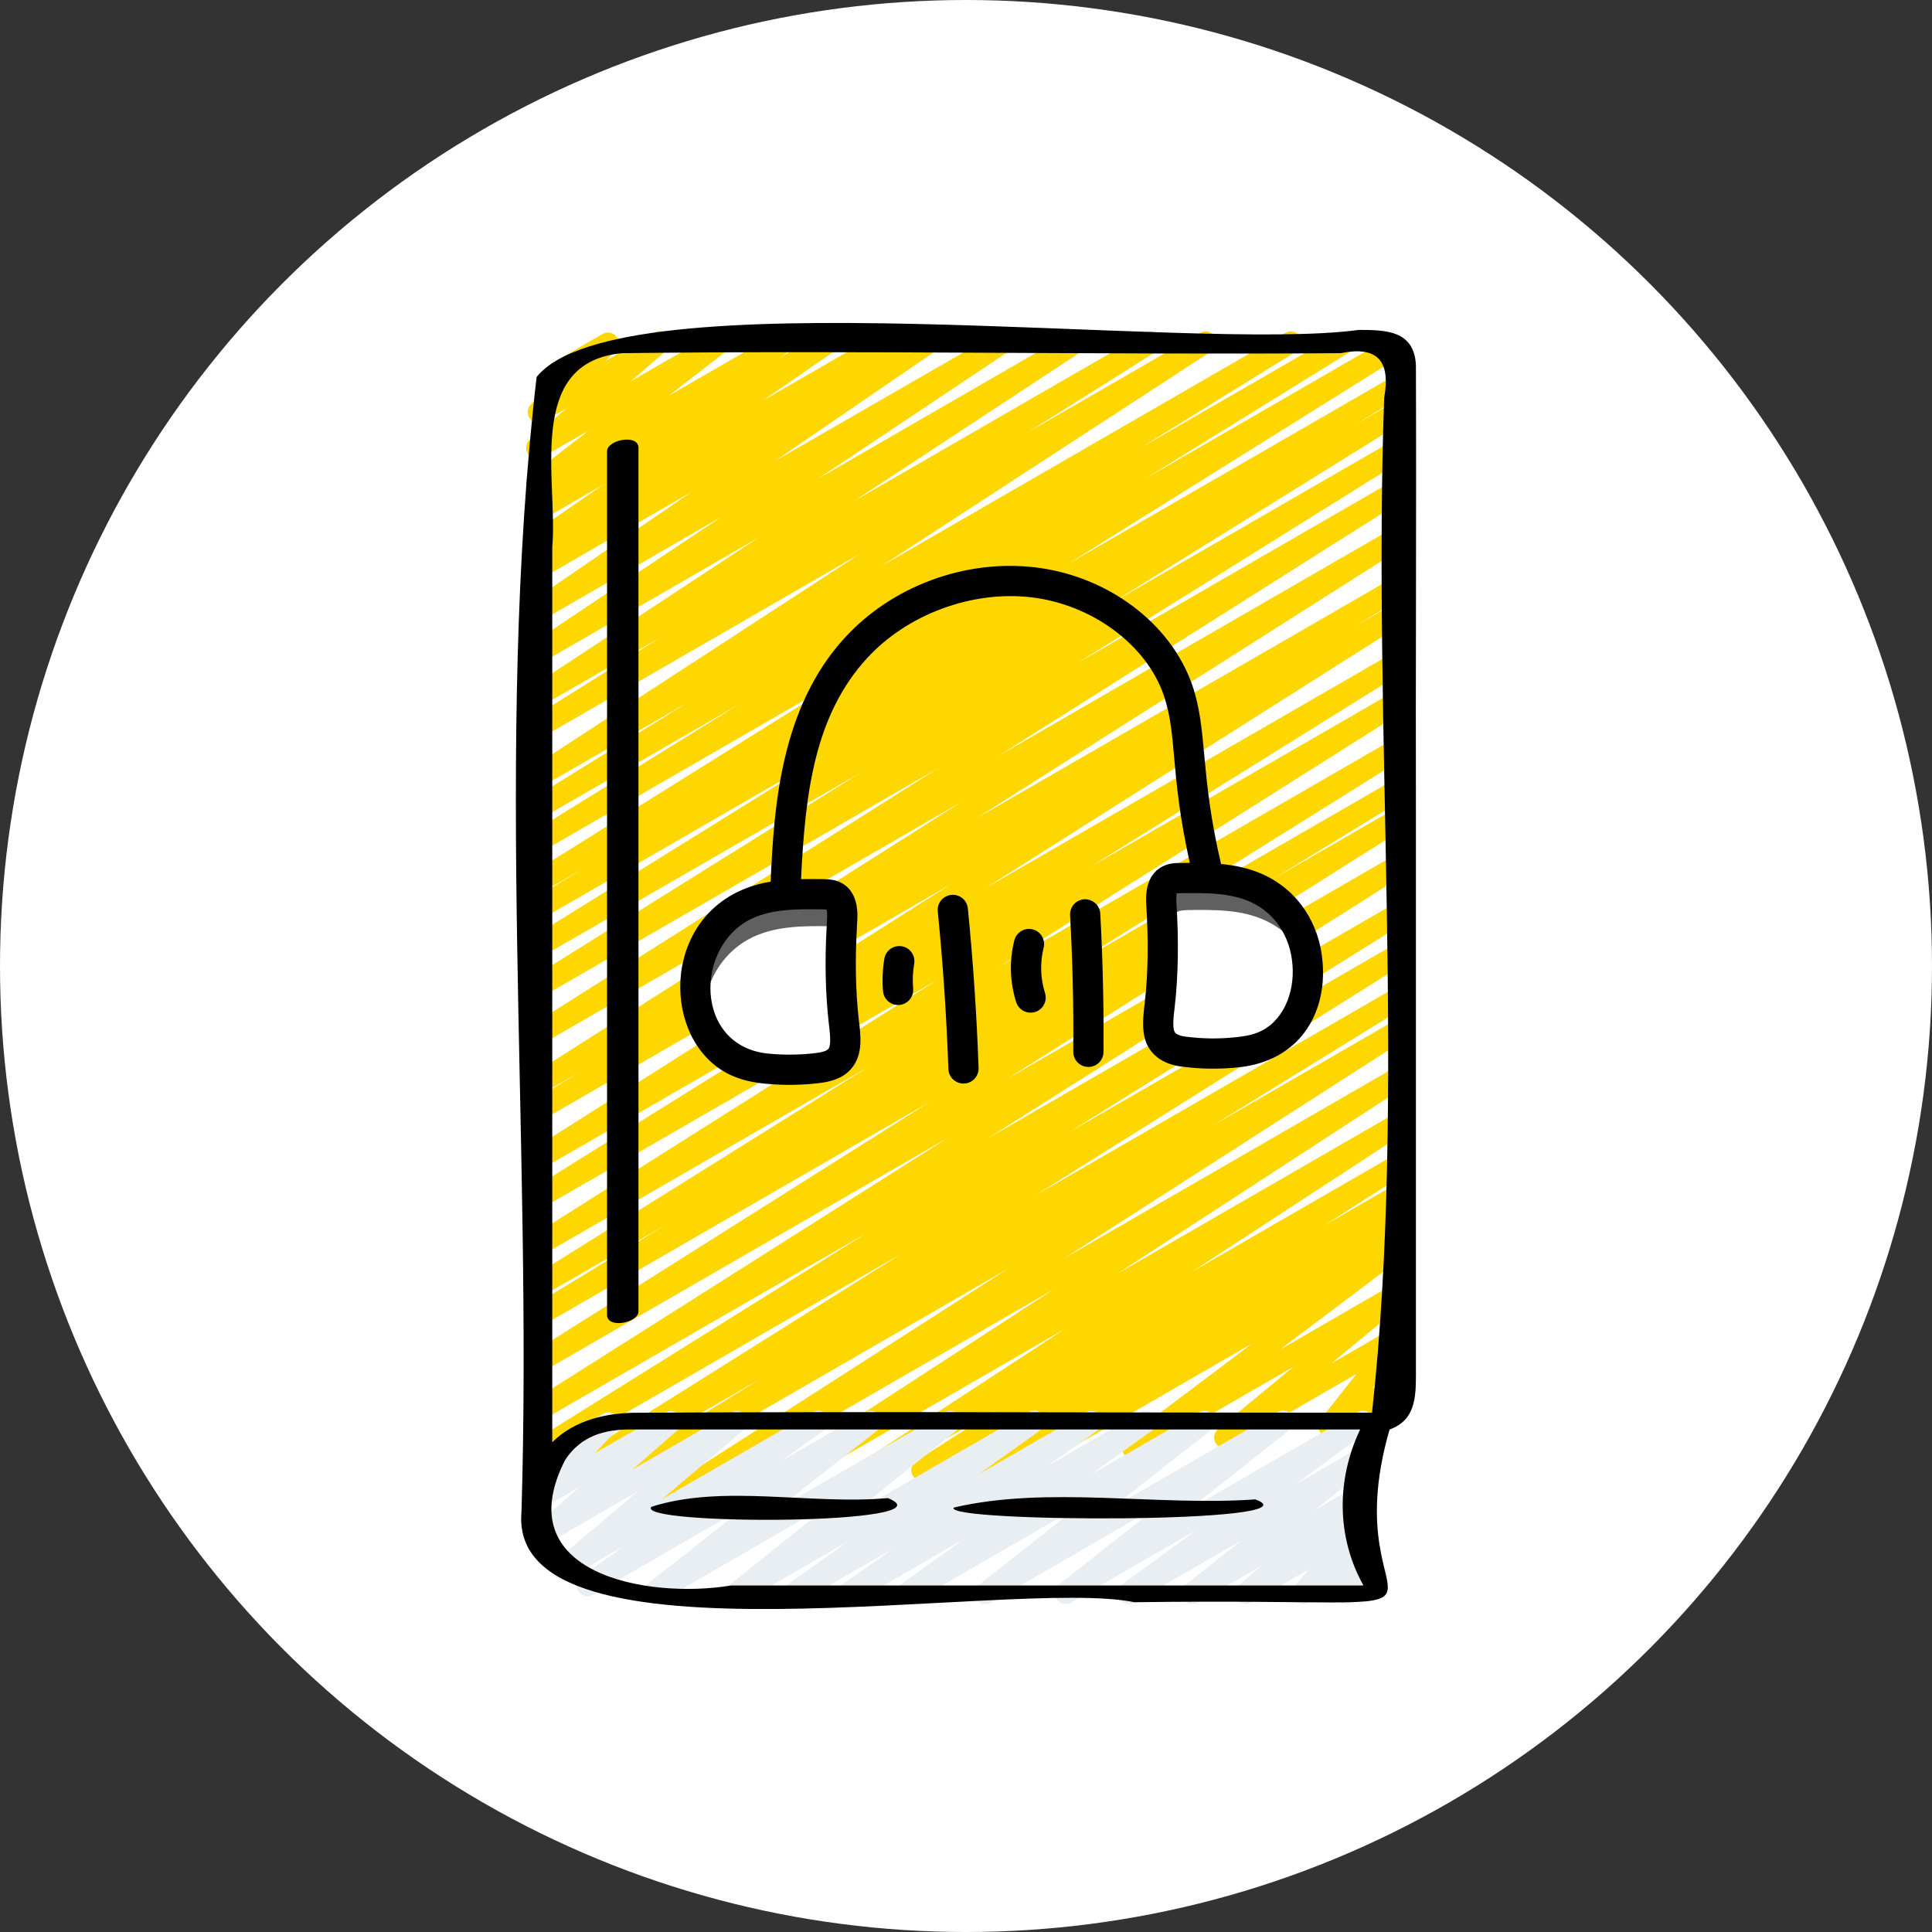
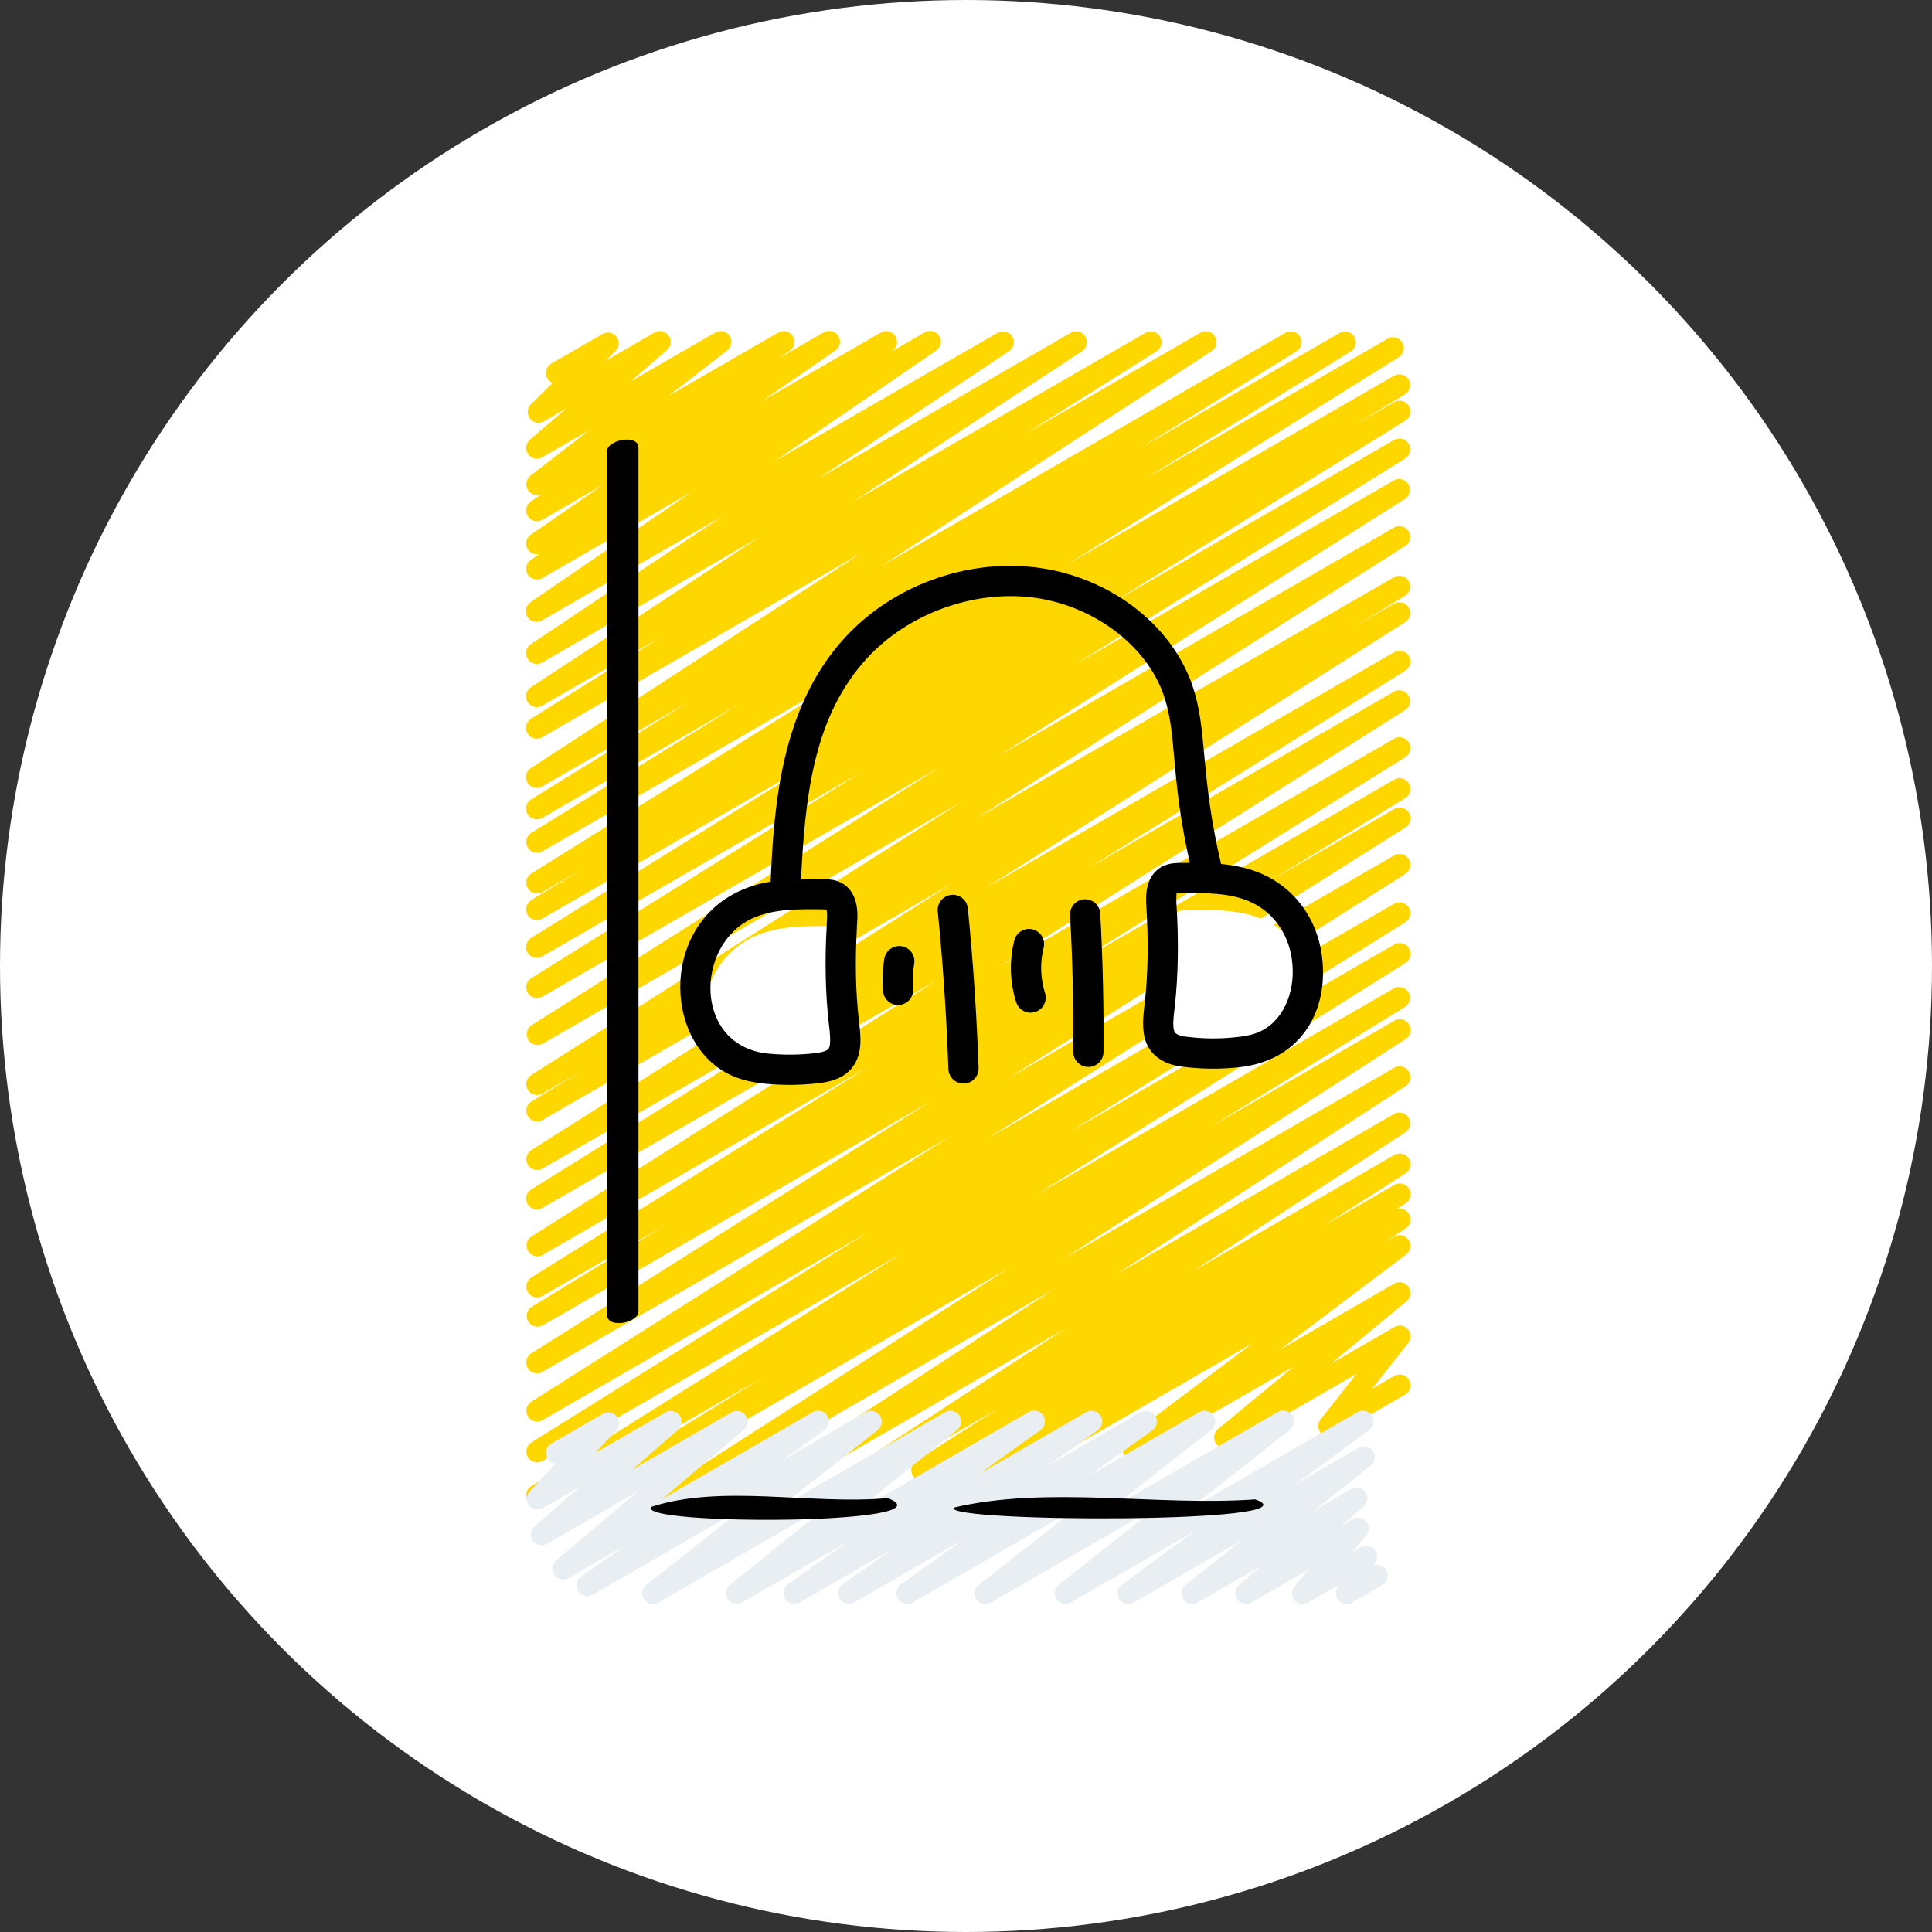
<svg xmlns="http://www.w3.org/2000/svg" width="80" height="80" viewBox="0 0 80 80" fill="none">
  <rect x="0" y="0" width="80" height="80" fill="#333333" stroke="none" />
  <circle cx="40" cy="40" r="40" fill="white" />
  <path d="M23.738 62.847C23.64 62.847 23.545 62.815 23.468 62.757C23.39 62.698 23.333 62.615 23.307 62.522C23.28 62.428 23.285 62.328 23.32 62.237C23.355 62.147 23.42 62.07 23.503 62.019L31.523 57.073L22.464 62.303C22.362 62.364 22.24 62.383 22.125 62.354C22.01 62.325 21.911 62.252 21.85 62.151C21.789 62.049 21.77 61.927 21.799 61.812C21.828 61.697 21.901 61.598 22.002 61.537L37.31 51.924L22.464 60.496C22.362 60.555 22.242 60.571 22.128 60.542C22.015 60.512 21.918 60.44 21.857 60.339C21.797 60.239 21.778 60.119 21.806 60.005C21.833 59.891 21.904 59.792 22.003 59.73L35.898 51.051L22.464 58.806C22.363 58.866 22.242 58.883 22.129 58.853C22.015 58.824 21.918 58.752 21.858 58.651C21.797 58.551 21.778 58.431 21.805 58.317C21.832 58.203 21.902 58.104 22.001 58.041L39.303 47.082L22.464 56.804C22.362 56.865 22.241 56.883 22.125 56.855C22.01 56.827 21.911 56.754 21.85 56.652C21.789 56.551 21.77 56.429 21.799 56.314C21.827 56.199 21.9 56.1 22.002 56.038L38.49 45.633L22.463 54.886C22.361 54.939 22.244 54.951 22.134 54.919C22.024 54.888 21.93 54.816 21.871 54.717C21.813 54.619 21.794 54.502 21.819 54.391C21.844 54.279 21.911 54.181 22.006 54.117L27.517 50.747L22.463 53.665C22.361 53.723 22.241 53.74 22.128 53.71C22.014 53.681 21.917 53.608 21.856 53.508C21.796 53.407 21.777 53.287 21.805 53.173C21.832 53.059 21.903 52.961 22.002 52.899L35.964 44.174L22.462 51.97C22.361 52.024 22.243 52.037 22.132 52.006C22.022 51.976 21.927 51.904 21.868 51.806C21.809 51.708 21.789 51.591 21.813 51.479C21.838 51.367 21.904 51.269 21.999 51.204L38.823 40.571L22.461 50.017C22.359 50.078 22.238 50.096 22.122 50.068C22.007 50.039 21.908 49.965 21.847 49.864C21.786 49.762 21.768 49.64 21.797 49.525C21.826 49.41 21.899 49.311 22.001 49.25L35.052 41.12L22.461 48.39C22.36 48.448 22.24 48.464 22.127 48.434C22.014 48.405 21.917 48.333 21.857 48.233C21.797 48.134 21.777 48.014 21.804 47.901C21.83 47.787 21.9 47.688 21.998 47.625L39.388 36.605L22.46 46.378C22.358 46.436 22.238 46.452 22.124 46.422C22.011 46.392 21.914 46.319 21.854 46.218C21.794 46.117 21.777 45.997 21.805 45.883C21.833 45.769 21.904 45.671 22.004 45.609L24.073 44.35L22.459 45.282C22.358 45.34 22.238 45.356 22.125 45.327C22.012 45.297 21.916 45.225 21.855 45.126C21.795 45.026 21.776 44.907 21.802 44.793C21.828 44.679 21.898 44.581 21.996 44.518L39.783 33.223L22.459 43.226C22.358 43.276 22.242 43.286 22.134 43.255C22.026 43.223 21.934 43.153 21.876 43.056C21.817 42.96 21.797 42.845 21.82 42.735C21.842 42.624 21.905 42.527 21.996 42.461L38.854 31.804L22.458 41.27C22.357 41.329 22.236 41.345 22.123 41.316C22.01 41.287 21.912 41.214 21.852 41.114C21.791 41.013 21.773 40.893 21.8 40.779C21.828 40.665 21.899 40.566 21.998 40.504L35.618 32.004L22.457 39.601C22.356 39.662 22.234 39.68 22.119 39.651C22.004 39.623 21.905 39.549 21.844 39.448C21.783 39.346 21.765 39.224 21.794 39.109C21.823 38.994 21.896 38.895 21.998 38.834L34.137 31.293L22.457 38.037C22.355 38.097 22.234 38.115 22.119 38.085C22.004 38.056 21.905 37.982 21.845 37.88C21.785 37.778 21.767 37.657 21.796 37.542C21.826 37.427 21.899 37.328 22.002 37.268L24.098 35.993L22.457 36.94C22.356 36.998 22.235 37.015 22.122 36.985C22.009 36.956 21.911 36.883 21.851 36.783C21.791 36.682 21.772 36.562 21.799 36.448C21.827 36.334 21.898 36.236 21.997 36.174L35.719 27.599L22.457 35.255C22.356 35.312 22.236 35.327 22.123 35.297C22.011 35.267 21.914 35.194 21.854 35.094C21.794 34.994 21.776 34.875 21.803 34.761C21.83 34.648 21.9 34.55 21.999 34.487L30.566 29.185L22.457 33.866C22.356 33.927 22.234 33.945 22.119 33.916C22.004 33.887 21.905 33.814 21.844 33.712C21.783 33.611 21.765 33.489 21.794 33.374C21.823 33.259 21.896 33.16 21.998 33.099L28.496 29.076L22.457 32.562C22.356 32.624 22.235 32.643 22.12 32.615C22.004 32.588 21.905 32.516 21.843 32.414C21.781 32.313 21.761 32.192 21.789 32.077C21.817 31.962 21.889 31.862 21.99 31.8L35.647 22.909L22.457 30.525C22.406 30.555 22.351 30.575 22.293 30.584C22.235 30.593 22.175 30.59 22.118 30.576C22.061 30.562 22.008 30.537 21.96 30.502C21.913 30.467 21.873 30.424 21.843 30.373C21.812 30.323 21.792 30.267 21.784 30.209C21.775 30.151 21.777 30.092 21.791 30.035C21.805 29.978 21.831 29.924 21.866 29.877C21.9 29.83 21.944 29.79 21.994 29.76L27.342 26.397L22.456 29.217C22.355 29.277 22.234 29.296 22.12 29.268C22.006 29.24 21.907 29.168 21.846 29.068C21.784 28.968 21.764 28.848 21.79 28.733C21.817 28.619 21.887 28.519 21.986 28.456L31.422 22.253L22.456 27.43C22.355 27.489 22.235 27.507 22.122 27.48C22.008 27.452 21.91 27.381 21.848 27.282C21.786 27.182 21.766 27.062 21.791 26.948C21.816 26.834 21.886 26.735 21.984 26.671L29.892 21.389L22.456 25.682C22.406 25.713 22.351 25.734 22.293 25.744C22.235 25.754 22.176 25.752 22.119 25.739C22.062 25.726 22.008 25.702 21.96 25.668C21.912 25.634 21.871 25.592 21.84 25.542C21.809 25.492 21.788 25.437 21.778 25.379C21.768 25.322 21.77 25.262 21.783 25.205C21.796 25.148 21.82 25.094 21.854 25.046C21.887 24.998 21.93 24.958 21.98 24.926L28.634 20.37L22.456 23.937C22.355 23.995 22.235 24.012 22.122 23.984C22.009 23.955 21.911 23.884 21.85 23.784C21.789 23.685 21.769 23.565 21.795 23.451C21.821 23.338 21.89 23.238 21.988 23.175L22.351 22.938C22.249 22.966 22.141 22.957 22.045 22.913C21.949 22.869 21.872 22.792 21.827 22.697C21.782 22.601 21.773 22.493 21.8 22.391C21.828 22.289 21.89 22.2 21.977 22.14L24.976 20.068L22.455 21.524C22.355 21.582 22.236 21.599 22.123 21.571C22.011 21.543 21.914 21.473 21.852 21.375C21.79 21.277 21.769 21.159 21.793 21.045C21.817 20.932 21.883 20.832 21.979 20.767L22.446 20.449C22.347 20.501 22.233 20.514 22.125 20.486C22.017 20.458 21.924 20.391 21.863 20.298C21.802 20.205 21.777 20.093 21.795 19.983C21.812 19.873 21.87 19.773 21.957 19.703L24.377 17.827L22.455 18.936C22.358 18.992 22.245 19.009 22.136 18.986C22.027 18.962 21.931 18.898 21.867 18.808C21.803 18.717 21.774 18.605 21.788 18.495C21.801 18.384 21.855 18.283 21.94 18.21L23.441 16.917L22.519 17.449C22.425 17.502 22.315 17.52 22.209 17.498C22.103 17.477 22.008 17.417 21.942 17.331C21.877 17.245 21.845 17.138 21.852 17.03C21.859 16.922 21.905 16.821 21.982 16.744L22.882 15.854C22.805 15.823 22.737 15.771 22.688 15.703C22.639 15.635 22.61 15.555 22.605 15.471C22.599 15.387 22.617 15.304 22.657 15.23C22.697 15.157 22.756 15.096 22.829 15.054L24.954 13.828C25.048 13.774 25.158 13.757 25.264 13.778C25.37 13.8 25.465 13.859 25.53 13.945C25.596 14.031 25.628 14.138 25.621 14.246C25.614 14.354 25.567 14.456 25.491 14.532L25.081 14.938L27.103 13.77C27.199 13.715 27.313 13.697 27.422 13.721C27.53 13.745 27.626 13.808 27.691 13.899C27.755 13.99 27.783 14.101 27.77 14.212C27.756 14.322 27.702 14.424 27.618 14.496L26.116 15.791L29.616 13.77C29.714 13.713 29.83 13.696 29.941 13.721C30.051 13.746 30.148 13.813 30.211 13.907C30.341 14.103 30.3 14.367 30.114 14.511L27.694 16.387L32.227 13.77C32.327 13.712 32.446 13.695 32.558 13.723C32.671 13.751 32.768 13.821 32.83 13.919C32.891 14.017 32.912 14.135 32.889 14.249C32.865 14.362 32.798 14.462 32.702 14.527L32.24 14.842L34.096 13.771C34.196 13.708 34.317 13.687 34.433 13.713C34.548 13.739 34.649 13.81 34.712 13.91C34.776 14.01 34.797 14.131 34.77 14.247C34.745 14.362 34.674 14.463 34.574 14.526L31.573 16.598L36.472 13.771C36.573 13.713 36.692 13.696 36.806 13.724C36.919 13.753 37.016 13.824 37.077 13.924C37.139 14.023 37.158 14.143 37.132 14.257C37.107 14.37 37.037 14.47 36.939 14.533L36.81 14.617L38.275 13.772C38.325 13.741 38.38 13.72 38.438 13.71C38.495 13.7 38.555 13.702 38.612 13.715C38.669 13.728 38.723 13.752 38.771 13.786C38.819 13.82 38.859 13.863 38.891 13.912C38.922 13.962 38.943 14.017 38.953 14.075C38.963 14.133 38.961 14.192 38.948 14.249C38.935 14.306 38.911 14.36 38.877 14.408C38.843 14.456 38.8 14.496 38.751 14.528L32.096 19.084L41.305 13.784C41.406 13.724 41.526 13.706 41.639 13.734C41.753 13.762 41.851 13.833 41.913 13.932C41.975 14.031 41.995 14.151 41.97 14.265C41.944 14.379 41.875 14.479 41.777 14.543L33.871 19.824L44.331 13.784C44.432 13.723 44.553 13.705 44.667 13.733C44.781 13.761 44.88 13.833 44.941 13.933C45.003 14.033 45.023 14.153 44.997 14.268C44.97 14.382 44.9 14.482 44.801 14.545L35.363 20.748L47.427 13.784C47.529 13.725 47.649 13.708 47.763 13.737C47.876 13.767 47.974 13.839 48.034 13.94C48.094 14.04 48.113 14.16 48.086 14.274C48.059 14.388 47.989 14.487 47.89 14.549L42.541 17.913L49.692 13.785C49.793 13.723 49.914 13.703 50.03 13.731C50.145 13.759 50.245 13.831 50.307 13.932C50.369 14.033 50.388 14.154 50.36 14.27C50.333 14.385 50.261 14.485 50.16 14.546L36.498 23.44L53.221 13.784C53.271 13.754 53.327 13.734 53.385 13.725C53.443 13.716 53.502 13.719 53.559 13.734C53.616 13.748 53.67 13.773 53.717 13.808C53.764 13.843 53.804 13.887 53.834 13.938C53.864 13.988 53.884 14.044 53.893 14.102C53.901 14.16 53.899 14.219 53.884 14.276C53.87 14.333 53.845 14.387 53.81 14.434C53.775 14.481 53.731 14.521 53.68 14.551L47.192 18.568L55.477 13.784C55.579 13.727 55.699 13.711 55.812 13.741C55.924 13.771 56.021 13.844 56.081 13.944C56.14 14.044 56.159 14.163 56.132 14.277C56.105 14.39 56.035 14.489 55.936 14.551L47.383 19.845L57.454 14.029C57.505 13.999 57.56 13.979 57.618 13.97C57.676 13.961 57.736 13.964 57.792 13.978C57.849 13.992 57.903 14.018 57.95 14.053C57.997 14.088 58.037 14.131 58.068 14.182C58.098 14.232 58.118 14.288 58.126 14.346C58.135 14.404 58.132 14.463 58.118 14.52C58.104 14.577 58.079 14.631 58.044 14.678C58.009 14.725 57.965 14.765 57.915 14.795L44.193 23.37L57.725 15.558C57.827 15.5 57.947 15.484 58.061 15.514C58.174 15.544 58.271 15.617 58.331 15.718C58.391 15.819 58.408 15.939 58.38 16.053C58.352 16.167 58.281 16.265 58.181 16.326L56.084 17.601L57.725 16.655C57.827 16.594 57.949 16.576 58.064 16.605C58.179 16.633 58.277 16.707 58.338 16.808C58.399 16.91 58.417 17.032 58.389 17.147C58.36 17.262 58.286 17.361 58.185 17.422L46.032 24.97L57.725 18.219C57.827 18.161 57.947 18.144 58.06 18.174C58.174 18.203 58.271 18.276 58.331 18.376C58.392 18.477 58.41 18.597 58.383 18.711C58.356 18.825 58.285 18.923 58.185 18.985L44.576 27.479L57.725 19.887C57.826 19.834 57.944 19.82 58.055 19.851C58.165 19.881 58.26 19.953 58.319 20.051C58.378 20.149 58.398 20.266 58.374 20.378C58.349 20.49 58.283 20.588 58.188 20.653L41.33 31.309L57.726 21.843C57.827 21.785 57.947 21.769 58.06 21.798C58.173 21.827 58.27 21.9 58.33 21.999C58.391 22.099 58.41 22.218 58.383 22.332C58.357 22.445 58.287 22.544 58.189 22.607L40.402 33.902L57.726 23.899C57.828 23.841 57.948 23.825 58.062 23.855C58.175 23.885 58.272 23.959 58.332 24.059C58.392 24.16 58.409 24.281 58.381 24.394C58.353 24.508 58.282 24.607 58.182 24.668L56.113 25.927L57.727 24.995C57.828 24.937 57.948 24.921 58.061 24.951C58.174 24.98 58.271 25.052 58.331 25.152C58.391 25.251 58.41 25.371 58.384 25.484C58.358 25.598 58.288 25.697 58.19 25.76L40.8 36.78L57.728 27.007C57.778 26.977 57.834 26.957 57.892 26.948C57.95 26.939 58.009 26.942 58.066 26.956C58.123 26.971 58.177 26.996 58.224 27.031C58.271 27.066 58.311 27.11 58.342 27.16C58.372 27.21 58.392 27.266 58.4 27.325C58.409 27.383 58.406 27.442 58.392 27.499C58.378 27.556 58.352 27.609 58.317 27.657C58.282 27.704 58.239 27.744 58.188 27.774L45.137 35.904L57.728 28.634C57.829 28.58 57.947 28.567 58.057 28.597C58.168 28.628 58.262 28.699 58.322 28.797C58.381 28.895 58.401 29.012 58.376 29.124C58.352 29.236 58.286 29.335 58.191 29.399L41.367 40.032L57.729 30.587C57.83 30.528 57.951 30.512 58.064 30.541C58.177 30.57 58.275 30.643 58.335 30.744C58.395 30.844 58.414 30.964 58.387 31.078C58.359 31.192 58.288 31.291 58.189 31.353L44.228 40.077L57.73 32.282C57.831 32.222 57.952 32.205 58.066 32.235C58.18 32.265 58.278 32.338 58.337 32.44C58.463 32.65 58.395 32.923 58.186 33.051L52.675 36.421L57.73 33.503C57.831 33.442 57.953 33.423 58.068 33.452C58.183 33.48 58.282 33.553 58.343 33.655C58.405 33.756 58.423 33.878 58.395 33.993C58.366 34.108 58.293 34.207 58.192 34.268L41.704 44.674L57.73 35.421C57.832 35.362 57.952 35.345 58.066 35.374C58.179 35.403 58.276 35.476 58.337 35.576C58.397 35.677 58.416 35.796 58.389 35.91C58.362 36.024 58.292 36.123 58.194 36.186L40.891 47.145L57.73 37.423C57.832 37.365 57.952 37.349 58.066 37.378C58.179 37.407 58.277 37.48 58.337 37.58C58.397 37.681 58.416 37.801 58.388 37.915C58.361 38.029 58.29 38.127 58.191 38.19L44.296 46.869L57.73 39.113C57.832 39.052 57.954 39.034 58.069 39.062C58.184 39.091 58.283 39.164 58.344 39.266C58.405 39.367 58.424 39.489 58.395 39.604C58.367 39.719 58.293 39.818 58.192 39.879L42.884 49.492L57.73 40.92C57.832 40.867 57.95 40.854 58.06 40.885C58.17 40.916 58.265 40.989 58.324 41.087C58.382 41.185 58.401 41.302 58.376 41.414C58.351 41.526 58.284 41.624 58.189 41.688L50.155 46.643L57.731 42.269C57.833 42.207 57.954 42.188 58.069 42.216C58.185 42.244 58.284 42.317 58.346 42.418C58.408 42.519 58.427 42.641 58.399 42.756C58.371 42.871 58.298 42.971 58.197 43.033L44.056 52.111L57.732 44.215C57.833 44.156 57.953 44.139 58.066 44.168C58.179 44.196 58.277 44.268 58.338 44.367C58.399 44.467 58.419 44.586 58.393 44.7C58.367 44.814 58.298 44.913 58.2 44.976L46.243 52.755L57.733 46.122C57.834 46.068 57.951 46.054 58.062 46.084C58.172 46.114 58.267 46.184 58.326 46.282C58.386 46.379 58.407 46.495 58.383 46.607C58.36 46.719 58.295 46.818 58.202 46.883L49.358 52.661L57.733 47.826C57.834 47.766 57.955 47.749 58.068 47.778C58.182 47.807 58.28 47.879 58.341 47.979C58.402 48.079 58.421 48.199 58.394 48.313C58.368 48.428 58.297 48.527 58.198 48.589L54.846 50.735L57.733 49.068C57.783 49.038 57.839 49.018 57.897 49.009C57.955 49 58.014 49.002 58.071 49.016C58.128 49.03 58.182 49.055 58.23 49.09C58.277 49.125 58.317 49.168 58.347 49.219C58.378 49.269 58.398 49.325 58.407 49.383C58.416 49.441 58.413 49.5 58.399 49.557C58.386 49.614 58.36 49.668 58.326 49.715C58.291 49.762 58.247 49.802 58.197 49.833L57.829 50.067C57.932 50.036 58.043 50.042 58.142 50.087C58.24 50.131 58.32 50.209 58.365 50.307C58.41 50.405 58.419 50.516 58.388 50.62C58.358 50.723 58.291 50.812 58.201 50.871L57.344 51.427L57.734 51.203C57.833 51.146 57.949 51.129 58.059 51.155C58.17 51.182 58.266 51.249 58.329 51.344C58.392 51.438 58.416 51.553 58.397 51.665C58.378 51.777 58.317 51.878 58.227 51.946L52.994 55.89L57.734 53.153C57.831 53.096 57.945 53.078 58.055 53.102C58.164 53.127 58.261 53.192 58.324 53.284C58.388 53.376 58.415 53.489 58.4 53.6C58.385 53.711 58.328 53.812 58.242 53.884L55.126 56.459L57.734 54.953C57.824 54.9 57.93 54.88 58.033 54.897C58.136 54.914 58.23 54.966 58.298 55.045C58.367 55.124 58.405 55.224 58.407 55.329C58.409 55.433 58.374 55.535 58.309 55.617L56.825 57.5L57.735 56.975C57.786 56.946 57.842 56.926 57.9 56.919C57.958 56.911 58.018 56.914 58.074 56.93C58.131 56.945 58.184 56.971 58.231 57.007C58.278 57.043 58.316 57.088 58.346 57.139C58.375 57.19 58.394 57.246 58.402 57.304C58.41 57.362 58.406 57.422 58.391 57.478C58.376 57.535 58.349 57.588 58.313 57.635C58.278 57.681 58.233 57.721 58.182 57.75L55.258 59.438C55.168 59.489 55.063 59.508 54.961 59.491C54.858 59.474 54.765 59.422 54.697 59.343C54.629 59.265 54.591 59.165 54.588 59.061C54.586 58.957 54.619 58.856 54.684 58.774L56.168 56.891L50.948 59.903C50.851 59.962 50.736 59.981 50.625 59.957C50.514 59.934 50.416 59.869 50.352 59.776C50.287 59.683 50.26 59.568 50.277 59.456C50.293 59.344 50.352 59.243 50.44 59.172L53.554 56.598L47.11 60.319C47.011 60.376 46.895 60.392 46.785 60.366C46.674 60.34 46.578 60.273 46.515 60.178C46.452 60.084 46.428 59.968 46.447 59.856C46.466 59.745 46.527 59.644 46.617 59.575L51.852 55.63L42.953 60.768C42.852 60.827 42.732 60.843 42.619 60.815C42.506 60.786 42.408 60.715 42.347 60.615C42.286 60.516 42.266 60.397 42.292 60.283C42.318 60.169 42.387 60.07 42.485 60.006L43.335 59.454L40.623 61.02C40.573 61.051 40.517 61.071 40.459 61.08C40.401 61.089 40.342 61.086 40.285 61.072C40.227 61.058 40.174 61.033 40.126 60.998C40.079 60.964 40.039 60.92 40.009 60.87C39.978 60.82 39.958 60.764 39.949 60.706C39.94 60.648 39.943 60.589 39.956 60.532C39.97 60.475 39.995 60.421 40.03 60.374C40.065 60.326 40.109 60.286 40.159 60.256L40.314 60.157L38.405 61.259C38.303 61.318 38.183 61.335 38.069 61.307C37.956 61.278 37.858 61.206 37.797 61.106C37.736 61.005 37.717 60.885 37.743 60.771C37.77 60.657 37.841 60.558 37.94 60.495L41.292 58.35L35.757 61.545C35.656 61.599 35.538 61.612 35.428 61.583C35.318 61.553 35.223 61.482 35.163 61.385C35.103 61.288 35.083 61.171 35.106 61.059C35.129 60.947 35.194 60.849 35.288 60.783L44.122 55.012L32.127 61.937C32.027 61.996 31.907 62.013 31.794 61.984C31.68 61.956 31.583 61.884 31.522 61.785C31.461 61.685 31.441 61.566 31.467 61.452C31.493 61.338 31.562 61.239 31.66 61.176L43.618 53.397L28.064 62.376C27.963 62.438 27.841 62.457 27.726 62.429C27.611 62.401 27.511 62.329 27.449 62.227C27.388 62.126 27.369 62.005 27.396 61.889C27.424 61.774 27.497 61.675 27.598 61.613L41.749 52.528L23.968 62.794C23.9 62.833 23.823 62.854 23.744 62.854L23.738 62.847Z" fill="#FED700" />
  <path d="M37.565 66.418C37.47 66.418 37.377 66.388 37.3 66.333C37.224 66.277 37.167 66.198 37.138 66.108C37.108 66.018 37.109 65.921 37.139 65.831C37.169 65.74 37.226 65.662 37.303 65.607L39.901 63.74L35.369 66.357C35.269 66.415 35.151 66.432 35.04 66.404C34.928 66.377 34.831 66.308 34.769 66.211C34.707 66.115 34.685 65.998 34.707 65.885C34.728 65.772 34.793 65.672 34.887 65.605L36.994 64.116L33.11 66.357C33.011 66.413 32.894 66.43 32.783 66.402C32.673 66.375 32.577 66.306 32.515 66.21C32.453 66.115 32.43 65.999 32.451 65.887C32.472 65.774 32.535 65.674 32.627 65.607L35.135 63.81L30.722 66.357C30.625 66.412 30.51 66.429 30.401 66.404C30.292 66.378 30.197 66.313 30.133 66.221C30.07 66.129 30.044 66.016 30.06 65.905C30.076 65.794 30.132 65.693 30.219 65.622L34.518 62.171L27.266 66.358C27.168 66.414 27.053 66.431 26.943 66.406C26.833 66.38 26.737 66.315 26.674 66.221C26.61 66.128 26.585 66.014 26.602 65.903C26.619 65.792 26.677 65.691 26.765 65.621L30.894 62.37L24.543 66.037C24.443 66.094 24.326 66.11 24.215 66.083C24.104 66.056 24.007 65.987 23.945 65.891C23.883 65.794 23.861 65.678 23.882 65.566C23.903 65.453 23.967 65.353 24.06 65.286L25.869 64.001L23.534 65.349C23.438 65.402 23.324 65.418 23.217 65.394C23.109 65.369 23.014 65.305 22.951 65.215C22.887 65.124 22.859 65.013 22.872 64.904C22.886 64.794 22.939 64.693 23.022 64.62L26.408 61.757L22.65 63.926C22.554 63.982 22.44 64 22.332 63.977C22.223 63.953 22.127 63.89 22.062 63.799C21.998 63.709 21.97 63.598 21.983 63.487C21.995 63.377 22.049 63.276 22.132 63.202L24.014 61.562L22.484 62.444C22.391 62.498 22.282 62.516 22.177 62.496C22.071 62.477 21.977 62.419 21.91 62.336C21.843 62.252 21.809 62.147 21.813 62.039C21.817 61.932 21.86 61.83 21.933 61.752L23.006 60.606C22.912 60.596 22.824 60.556 22.754 60.492C22.685 60.429 22.637 60.346 22.617 60.253C22.598 60.161 22.608 60.065 22.647 59.979C22.685 59.893 22.75 59.822 22.831 59.774L24.963 58.543C25.056 58.49 25.165 58.471 25.27 58.491C25.375 58.511 25.47 58.568 25.537 58.652C25.604 58.736 25.638 58.841 25.634 58.948C25.629 59.055 25.587 59.157 25.514 59.235L24.642 60.166L27.554 58.485C27.65 58.429 27.763 58.411 27.872 58.435C27.981 58.458 28.077 58.522 28.141 58.612C28.206 58.703 28.234 58.814 28.221 58.924C28.208 59.035 28.155 59.136 28.072 59.209L26.189 60.85L30.288 58.484C30.384 58.428 30.499 58.41 30.608 58.434C30.717 58.458 30.814 58.522 30.878 58.614C30.942 58.705 30.97 58.818 30.956 58.928C30.941 59.039 30.886 59.141 30.8 59.213L27.416 62.075L33.637 58.483C33.686 58.451 33.741 58.429 33.799 58.419C33.857 58.408 33.916 58.409 33.973 58.422C34.03 58.434 34.085 58.458 34.133 58.491C34.181 58.525 34.222 58.567 34.254 58.617C34.285 58.666 34.307 58.721 34.318 58.779C34.328 58.836 34.327 58.896 34.315 58.953C34.302 59.01 34.279 59.064 34.245 59.113C34.212 59.161 34.169 59.202 34.12 59.233L32.308 60.521L35.841 58.482C35.938 58.426 36.054 58.409 36.164 58.434C36.273 58.459 36.37 58.525 36.433 58.618C36.496 58.712 36.522 58.825 36.505 58.937C36.488 59.048 36.43 59.149 36.341 59.219L32.212 62.471L39.123 58.481C39.22 58.422 39.337 58.403 39.448 58.427C39.559 58.451 39.657 58.517 39.721 58.611C39.785 58.705 39.812 58.82 39.794 58.932C39.776 59.044 39.716 59.146 39.626 59.216L35.327 62.668L42.582 58.479C42.681 58.415 42.802 58.393 42.918 58.418C43.034 58.443 43.135 58.513 43.199 58.612C43.263 58.712 43.285 58.833 43.26 58.948C43.235 59.064 43.165 59.165 43.066 59.229L40.556 61.027L44.971 58.478C45.07 58.421 45.188 58.404 45.3 58.431C45.411 58.458 45.508 58.527 45.571 58.624C45.633 58.721 45.655 58.838 45.633 58.951C45.611 59.063 45.546 59.163 45.453 59.23L43.348 60.718L47.23 58.477C47.329 58.419 47.447 58.402 47.559 58.429C47.67 58.456 47.767 58.525 47.83 58.621C47.892 58.718 47.915 58.834 47.894 58.947C47.872 59.06 47.808 59.16 47.715 59.227L45.116 61.094L49.651 58.476C49.749 58.42 49.865 58.403 49.975 58.428C50.085 58.453 50.181 58.52 50.244 58.613C50.308 58.707 50.333 58.821 50.316 58.932C50.299 59.044 50.24 59.145 50.151 59.215L46.055 62.426L52.9 58.474C52.998 58.414 53.115 58.394 53.228 58.417C53.34 58.441 53.439 58.508 53.504 58.603C53.569 58.699 53.594 58.815 53.575 58.928C53.556 59.042 53.493 59.144 53.401 59.212L49.238 62.499L56.211 58.474C56.31 58.416 56.427 58.399 56.538 58.426C56.649 58.452 56.746 58.52 56.809 58.616C56.871 58.712 56.895 58.828 56.874 58.941C56.854 59.053 56.791 59.153 56.699 59.221L53.63 61.469L56.266 59.947C56.364 59.892 56.478 59.876 56.587 59.902C56.696 59.928 56.791 59.993 56.854 60.086C56.917 60.178 56.943 60.291 56.927 60.402C56.911 60.512 56.854 60.613 56.767 60.684L54.437 62.528L55.953 61.653C56.05 61.6 56.163 61.584 56.27 61.608C56.377 61.633 56.472 61.696 56.535 61.786C56.599 61.876 56.627 61.986 56.615 62.096C56.602 62.206 56.55 62.306 56.467 62.38L55.534 63.181L56.006 62.908C56.097 62.852 56.206 62.831 56.311 62.849C56.417 62.866 56.512 62.921 56.581 63.003C56.649 63.086 56.686 63.19 56.684 63.297C56.681 63.404 56.641 63.506 56.569 63.586L55.975 64.281L56.354 64.063C56.438 64.014 56.536 63.995 56.632 64.007C56.729 64.018 56.819 64.061 56.889 64.129C56.958 64.197 57.004 64.285 57.019 64.381C57.034 64.477 57.018 64.576 56.972 64.661L56.888 64.819C56.993 64.787 57.106 64.795 57.205 64.841C57.305 64.887 57.384 64.969 57.427 65.069C57.471 65.17 57.476 65.283 57.441 65.387C57.407 65.492 57.335 65.579 57.24 65.634L55.986 66.358C55.901 66.407 55.804 66.427 55.707 66.415C55.611 66.403 55.521 66.36 55.451 66.292C55.381 66.225 55.335 66.136 55.32 66.04C55.305 65.944 55.322 65.846 55.368 65.76L55.441 65.624L54.168 66.358C54.077 66.412 53.969 66.432 53.864 66.414C53.76 66.396 53.665 66.341 53.597 66.26C53.529 66.178 53.493 66.075 53.494 65.969C53.495 65.863 53.535 65.76 53.605 65.68L54.2 64.984L51.818 66.358C51.722 66.411 51.609 66.427 51.502 66.403C51.394 66.378 51.3 66.315 51.236 66.225C51.173 66.135 51.144 66.025 51.157 65.915C51.169 65.806 51.222 65.705 51.304 65.631L52.236 64.832L49.593 66.357C49.495 66.412 49.381 66.428 49.272 66.402C49.163 66.377 49.068 66.311 49.005 66.219C48.942 66.126 48.916 66.013 48.932 65.903C48.949 65.792 49.006 65.691 49.092 65.621L51.422 63.776L46.949 66.358C46.85 66.415 46.733 66.433 46.622 66.406C46.511 66.379 46.414 66.311 46.351 66.216C46.289 66.12 46.266 66.004 46.286 65.891C46.306 65.779 46.369 65.678 46.461 65.611L49.533 63.361L44.341 66.358C44.244 66.414 44.128 66.431 44.019 66.406C43.909 66.38 43.813 66.315 43.749 66.221C43.686 66.128 43.66 66.014 43.677 65.903C43.694 65.792 43.753 65.691 43.841 65.621L48.003 62.334L41.032 66.358C40.934 66.42 40.817 66.441 40.703 66.417C40.59 66.393 40.491 66.326 40.426 66.23C40.361 66.134 40.336 66.017 40.356 65.903C40.376 65.79 40.439 65.688 40.533 65.62L44.629 62.408L37.786 66.358C37.718 66.398 37.641 66.418 37.563 66.418H37.565Z" fill="#E8EEF2" />
-   <path d="M58.63 33.993C58.615 27.705 58.653 21.413 58.63 15.127C58.566 13.678 57.37 13.661 56.267 13.661C49.251 14.617 25.61 11.392 22.22 15.611C20.435 30.945 22.064 47.055 21.593 62.618C21.01 69.381 41.925 65.297 46.976 66.345C63.276 66.115 55.023 67.892 57.539 59.193C58.71 58.769 58.63 57.69 58.63 56.52V33.994L58.63 33.993ZM22.869 22.654C23.109 19.877 21.724 14.995 25.765 14.624C35.676 14.502 45.602 14.696 55.517 14.624C57.012 14.319 57.594 14.92 57.316 16.469C56.825 30.279 58.266 45.249 56.812 58.499C46.689 58.498 36.563 58.441 26.44 58.499C25.159 58.49 23.806 58.785 22.868 59.719V22.654H22.869ZM55.841 65.652H30.268C26.814 66.224 20.988 65.171 23.402 60.452C24.055 59.458 25.015 59.191 26.107 59.191H56.321C55.328 61.277 55.345 63.663 56.458 65.652C56.252 65.655 56.047 65.652 55.841 65.652Z" fill="black" />
  <path d="M26.438 54.304V18.542C26.438 17.957 25.137 18.209 25.137 18.684V54.447C25.137 55.032 26.438 54.78 26.438 54.304ZM51.976 62.087C47.892 62.374 43.377 61.511 39.494 62.426C39.018 63.051 54.785 63.093 51.976 62.087ZM36.763 62.033C33.585 62.322 29.921 61.443 26.97 62.395C26.299 63.18 39.557 63.143 36.763 62.033Z" fill="black" />
-   <path d="M33.878 44.223C33.177 44.31 32.469 44.32 31.767 44.252C31.384 44.215 31.002 44.149 30.641 44.002C29.971 43.73 29.442 43.163 29.14 42.502C29.089 42.397 29.045 42.289 29.009 42.178C28.405 40.376 29.126 38.279 30.884 37.463C31.877 37 33.01 37.014 34.106 37.029C34.253 37.037 34.4 37.037 34.532 37.102C34.871 37.271 34.893 37.735 34.871 38.118C34.863 38.221 34.856 38.324 34.856 38.426C34.782 39.692 34.797 41.023 34.937 42.266C35.062 43.296 35.143 44.076 33.878 44.223ZM53.951 41.508C53.686 42.303 53.098 43.017 52.318 43.333C51.958 43.48 51.576 43.539 51.193 43.575C50.491 43.649 49.782 43.642 49.082 43.553C48.729 43.517 48.479 43.421 48.31 43.289C47.868 42.951 47.934 42.34 48.023 41.597C48.177 40.251 48.177 38.794 48.089 37.448C48.067 37.066 48.089 36.603 48.427 36.433C48.559 36.367 48.707 36.359 48.854 36.359C49.95 36.345 51.083 36.33 52.076 36.794C53.326 37.374 54.047 38.596 54.143 39.905C54.189 40.447 54.124 40.993 53.951 41.508Z" fill="#606060" />
  <path d="M33.876 44.223C33.176 44.31 32.468 44.32 31.765 44.252C31.383 44.216 31 44.149 30.64 44.002C29.97 43.73 29.441 43.164 29.139 42.502C29.021 40.987 29.765 39.457 31.206 38.787C32.199 38.331 33.332 38.338 34.428 38.353C34.575 38.36 34.722 38.36 34.855 38.426C34.781 39.692 34.795 41.023 34.936 42.266C35.061 43.296 35.142 44.076 33.876 44.223ZM53.95 41.508C53.685 42.303 53.097 43.017 52.316 43.333C51.957 43.48 51.574 43.539 51.191 43.575C50.489 43.649 49.781 43.642 49.081 43.553C48.728 43.517 48.477 43.422 48.308 43.289C48.316 43.171 48.33 43.046 48.345 42.921C48.499 41.575 48.499 40.119 48.411 38.772C48.389 38.39 48.411 37.927 48.749 37.758C48.882 37.691 49.037 37.691 49.176 37.684C50.272 37.669 51.412 37.654 52.398 38.118C53.214 38.493 53.803 39.14 54.141 39.905C54.188 40.447 54.122 40.993 53.95 41.508Z" fill="white" />
  <path d="M42.675 24.73C45.197 25.015 47.464 26.684 48.188 28.788C48.758 30.443 48.438 32.013 49.267 35.729C49.129 35.73 48.992 35.732 48.854 35.734C48.632 35.734 48.393 35.751 48.147 35.873C47.392 36.251 47.446 37.179 47.465 37.489C47.559 38.94 47.538 40.336 47.401 41.523C47.307 42.321 47.199 43.225 47.924 43.782C48.198 43.996 48.566 44.129 49.003 44.174C49.723 44.265 50.484 44.279 51.253 44.199C53.8 43.951 54.94 41.978 54.767 39.859C54.648 38.236 53.741 36.878 52.34 36.226C51.77 35.96 51.164 35.834 50.561 35.776C49.673 31.995 50.014 30.244 49.372 28.38C48.482 25.796 45.847 23.829 42.815 23.487C39.936 23.162 36.938 24.278 34.987 26.401C32.338 29.284 32.045 33.37 31.911 36.508C31.465 36.578 31.031 36.709 30.62 36.896C27.262 38.455 27.51 43.404 30.405 44.581C30.774 44.732 31.187 44.825 31.709 44.876C32.452 44.945 33.209 44.938 33.953 44.844C34.57 44.772 35.006 44.563 35.289 44.203C35.734 43.638 35.645 42.902 35.558 42.196C35.431 41.064 35.404 39.773 35.482 38.426C35.482 38.338 35.488 38.25 35.496 38.154C35.513 37.848 35.566 36.92 34.812 36.543C34.575 36.424 34.345 36.413 34.177 36.406L34.114 36.403C33.799 36.398 33.484 36.398 33.17 36.403C33.341 32.784 33.745 29.602 35.908 27.248C37.569 25.442 40.225 24.452 42.675 24.73ZM53.519 39.956C53.612 41.087 53.146 42.322 52.082 42.753C51.778 42.878 51.431 42.924 51.128 42.953C50.471 43.022 49.809 43.014 49.146 42.931C48.856 42.901 48.735 42.826 48.69 42.792C48.526 42.666 48.586 42.16 48.645 41.668C48.789 40.405 48.813 38.931 48.713 37.411C48.696 37.12 48.728 37.006 48.715 36.992C48.736 36.988 48.778 36.986 48.862 36.986C49.886 36.97 50.946 36.956 51.812 37.361C52.795 37.818 53.433 38.786 53.519 39.956ZM34.12 37.656C34.153 37.657 34.194 37.659 34.224 37.662C34.239 37.714 34.26 37.831 34.246 38.073C34.237 38.179 34.232 38.284 34.23 38.39C34.15 39.77 34.179 41.135 34.315 42.342C34.365 42.757 34.428 43.273 34.305 43.429C34.242 43.509 34.06 43.571 33.805 43.602H33.799C33.158 43.683 32.495 43.692 31.826 43.629C28.73 43.334 28.744 39.147 31.148 38.03C32.027 37.62 33.13 37.641 34.12 37.656Z" fill="black" />
  <path d="M37.343 39.183C37.179 39.155 37.011 39.193 36.876 39.289C36.74 39.385 36.648 39.53 36.62 39.694C36.545 40.139 36.526 40.592 36.564 41.042C36.578 41.208 36.657 41.361 36.784 41.468C36.911 41.575 37.075 41.627 37.241 41.613C37.406 41.599 37.559 41.52 37.666 41.393C37.773 41.266 37.825 41.102 37.811 40.936C37.782 40.592 37.796 40.245 37.855 39.904C37.882 39.741 37.844 39.573 37.748 39.438C37.652 39.302 37.506 39.211 37.343 39.183ZM39.391 37.056C39.226 37.072 39.074 37.154 38.969 37.282C38.864 37.41 38.814 37.575 38.831 37.74C39.046 39.9 39.194 42.095 39.271 44.264C39.273 44.346 39.292 44.427 39.327 44.502C39.361 44.576 39.409 44.644 39.469 44.7C39.529 44.756 39.6 44.8 39.677 44.828C39.754 44.857 39.836 44.87 39.918 44.867C40 44.865 40.081 44.846 40.156 44.812C40.23 44.777 40.298 44.729 40.354 44.669C40.41 44.609 40.453 44.538 40.482 44.461C40.511 44.384 40.524 44.302 40.522 44.22C40.443 42.024 40.294 39.802 40.077 37.616C40.069 37.534 40.045 37.455 40.006 37.382C39.968 37.309 39.915 37.245 39.851 37.193C39.787 37.141 39.714 37.102 39.635 37.078C39.556 37.055 39.473 37.047 39.391 37.056ZM43.211 39.258C43.234 39.178 43.24 39.094 43.229 39.011C43.218 38.928 43.191 38.848 43.149 38.775C43.107 38.703 43.051 38.64 42.984 38.59C42.917 38.54 42.841 38.503 42.76 38.483C42.678 38.463 42.594 38.459 42.511 38.472C42.429 38.485 42.349 38.514 42.278 38.559C42.207 38.603 42.146 38.661 42.097 38.729C42.049 38.797 42.015 38.874 41.997 38.956C41.788 39.794 41.816 40.674 42.078 41.497C42.103 41.575 42.144 41.648 42.197 41.711C42.25 41.773 42.315 41.825 42.388 41.863C42.461 41.901 42.54 41.923 42.622 41.93C42.704 41.937 42.787 41.928 42.865 41.903C42.943 41.878 43.016 41.838 43.079 41.785C43.142 41.732 43.193 41.667 43.231 41.594C43.269 41.521 43.292 41.441 43.299 41.359C43.306 41.277 43.296 41.195 43.271 41.116C43.081 40.514 43.061 39.871 43.211 39.258ZM45.068 44.18C45.233 44.18 45.391 44.115 45.508 43.999C45.626 43.882 45.692 43.724 45.694 43.559C45.709 41.654 45.663 39.726 45.56 37.828C45.541 37.483 45.247 37.226 44.901 37.237C44.735 37.246 44.58 37.321 44.469 37.444C44.358 37.568 44.301 37.73 44.31 37.896C44.413 39.768 44.458 41.671 44.442 43.55C44.441 43.716 44.506 43.875 44.622 43.993C44.738 44.112 44.897 44.179 45.063 44.18H45.068Z" fill="black" />
</svg>